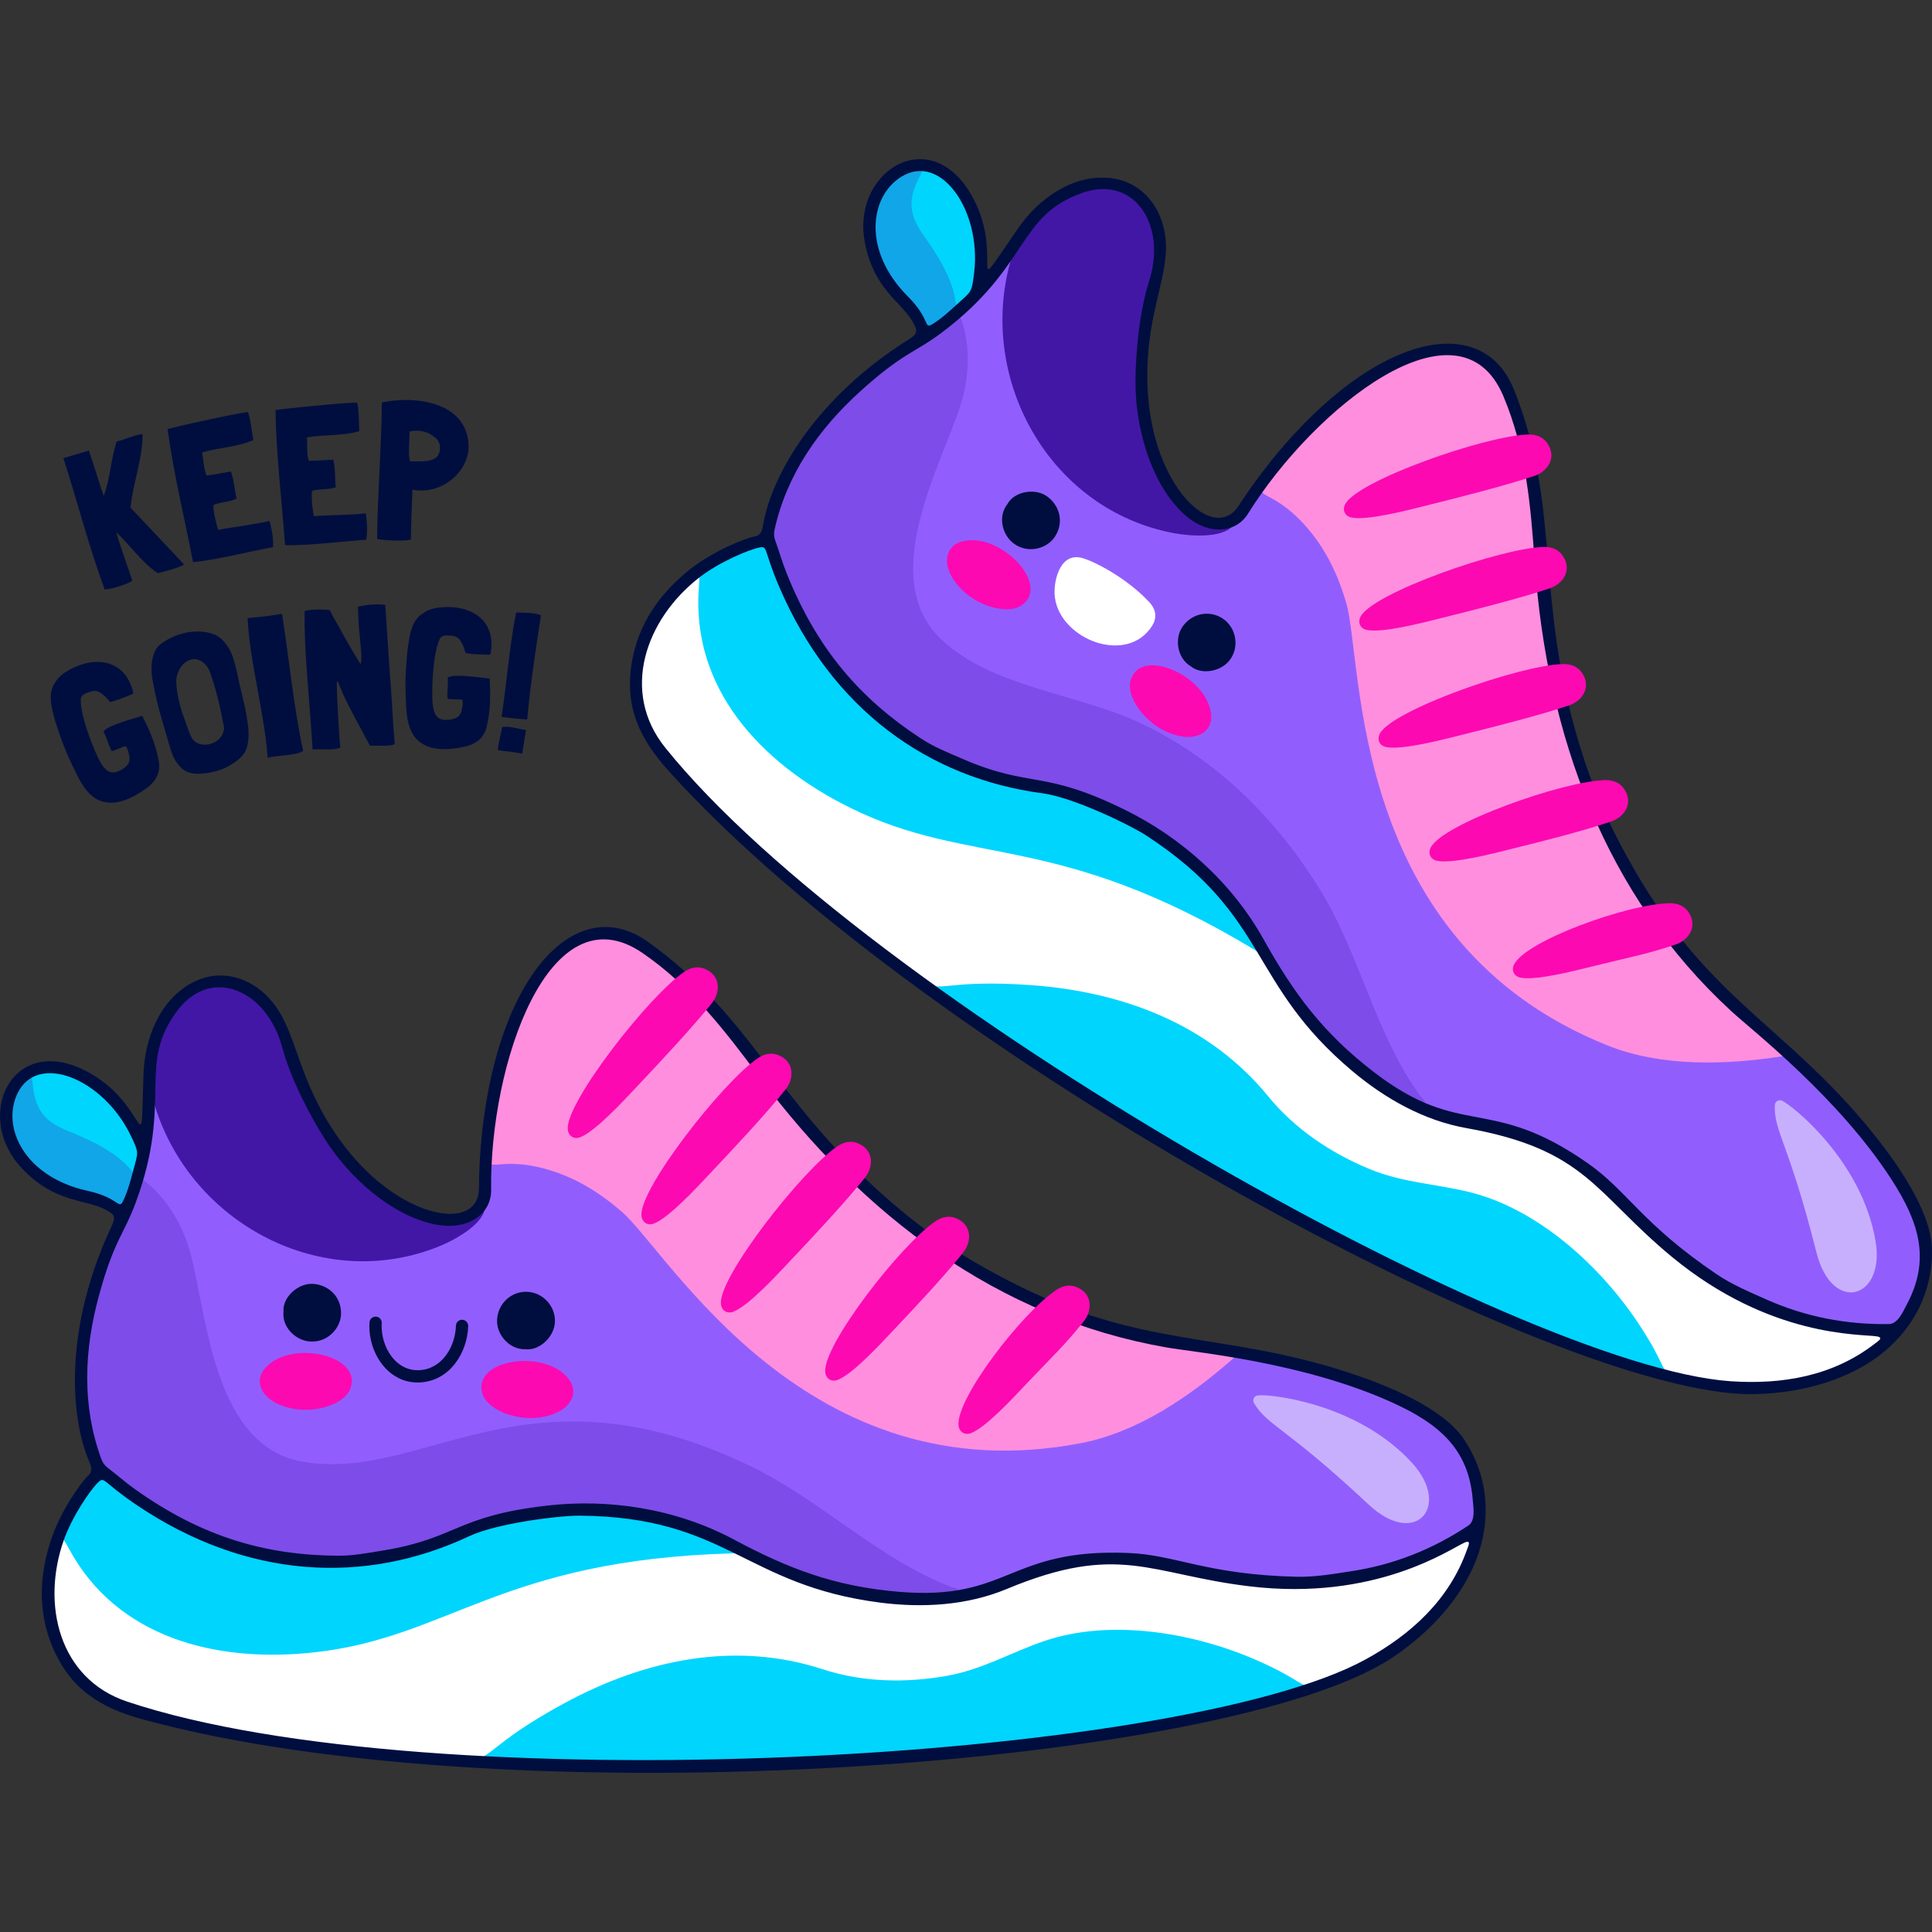
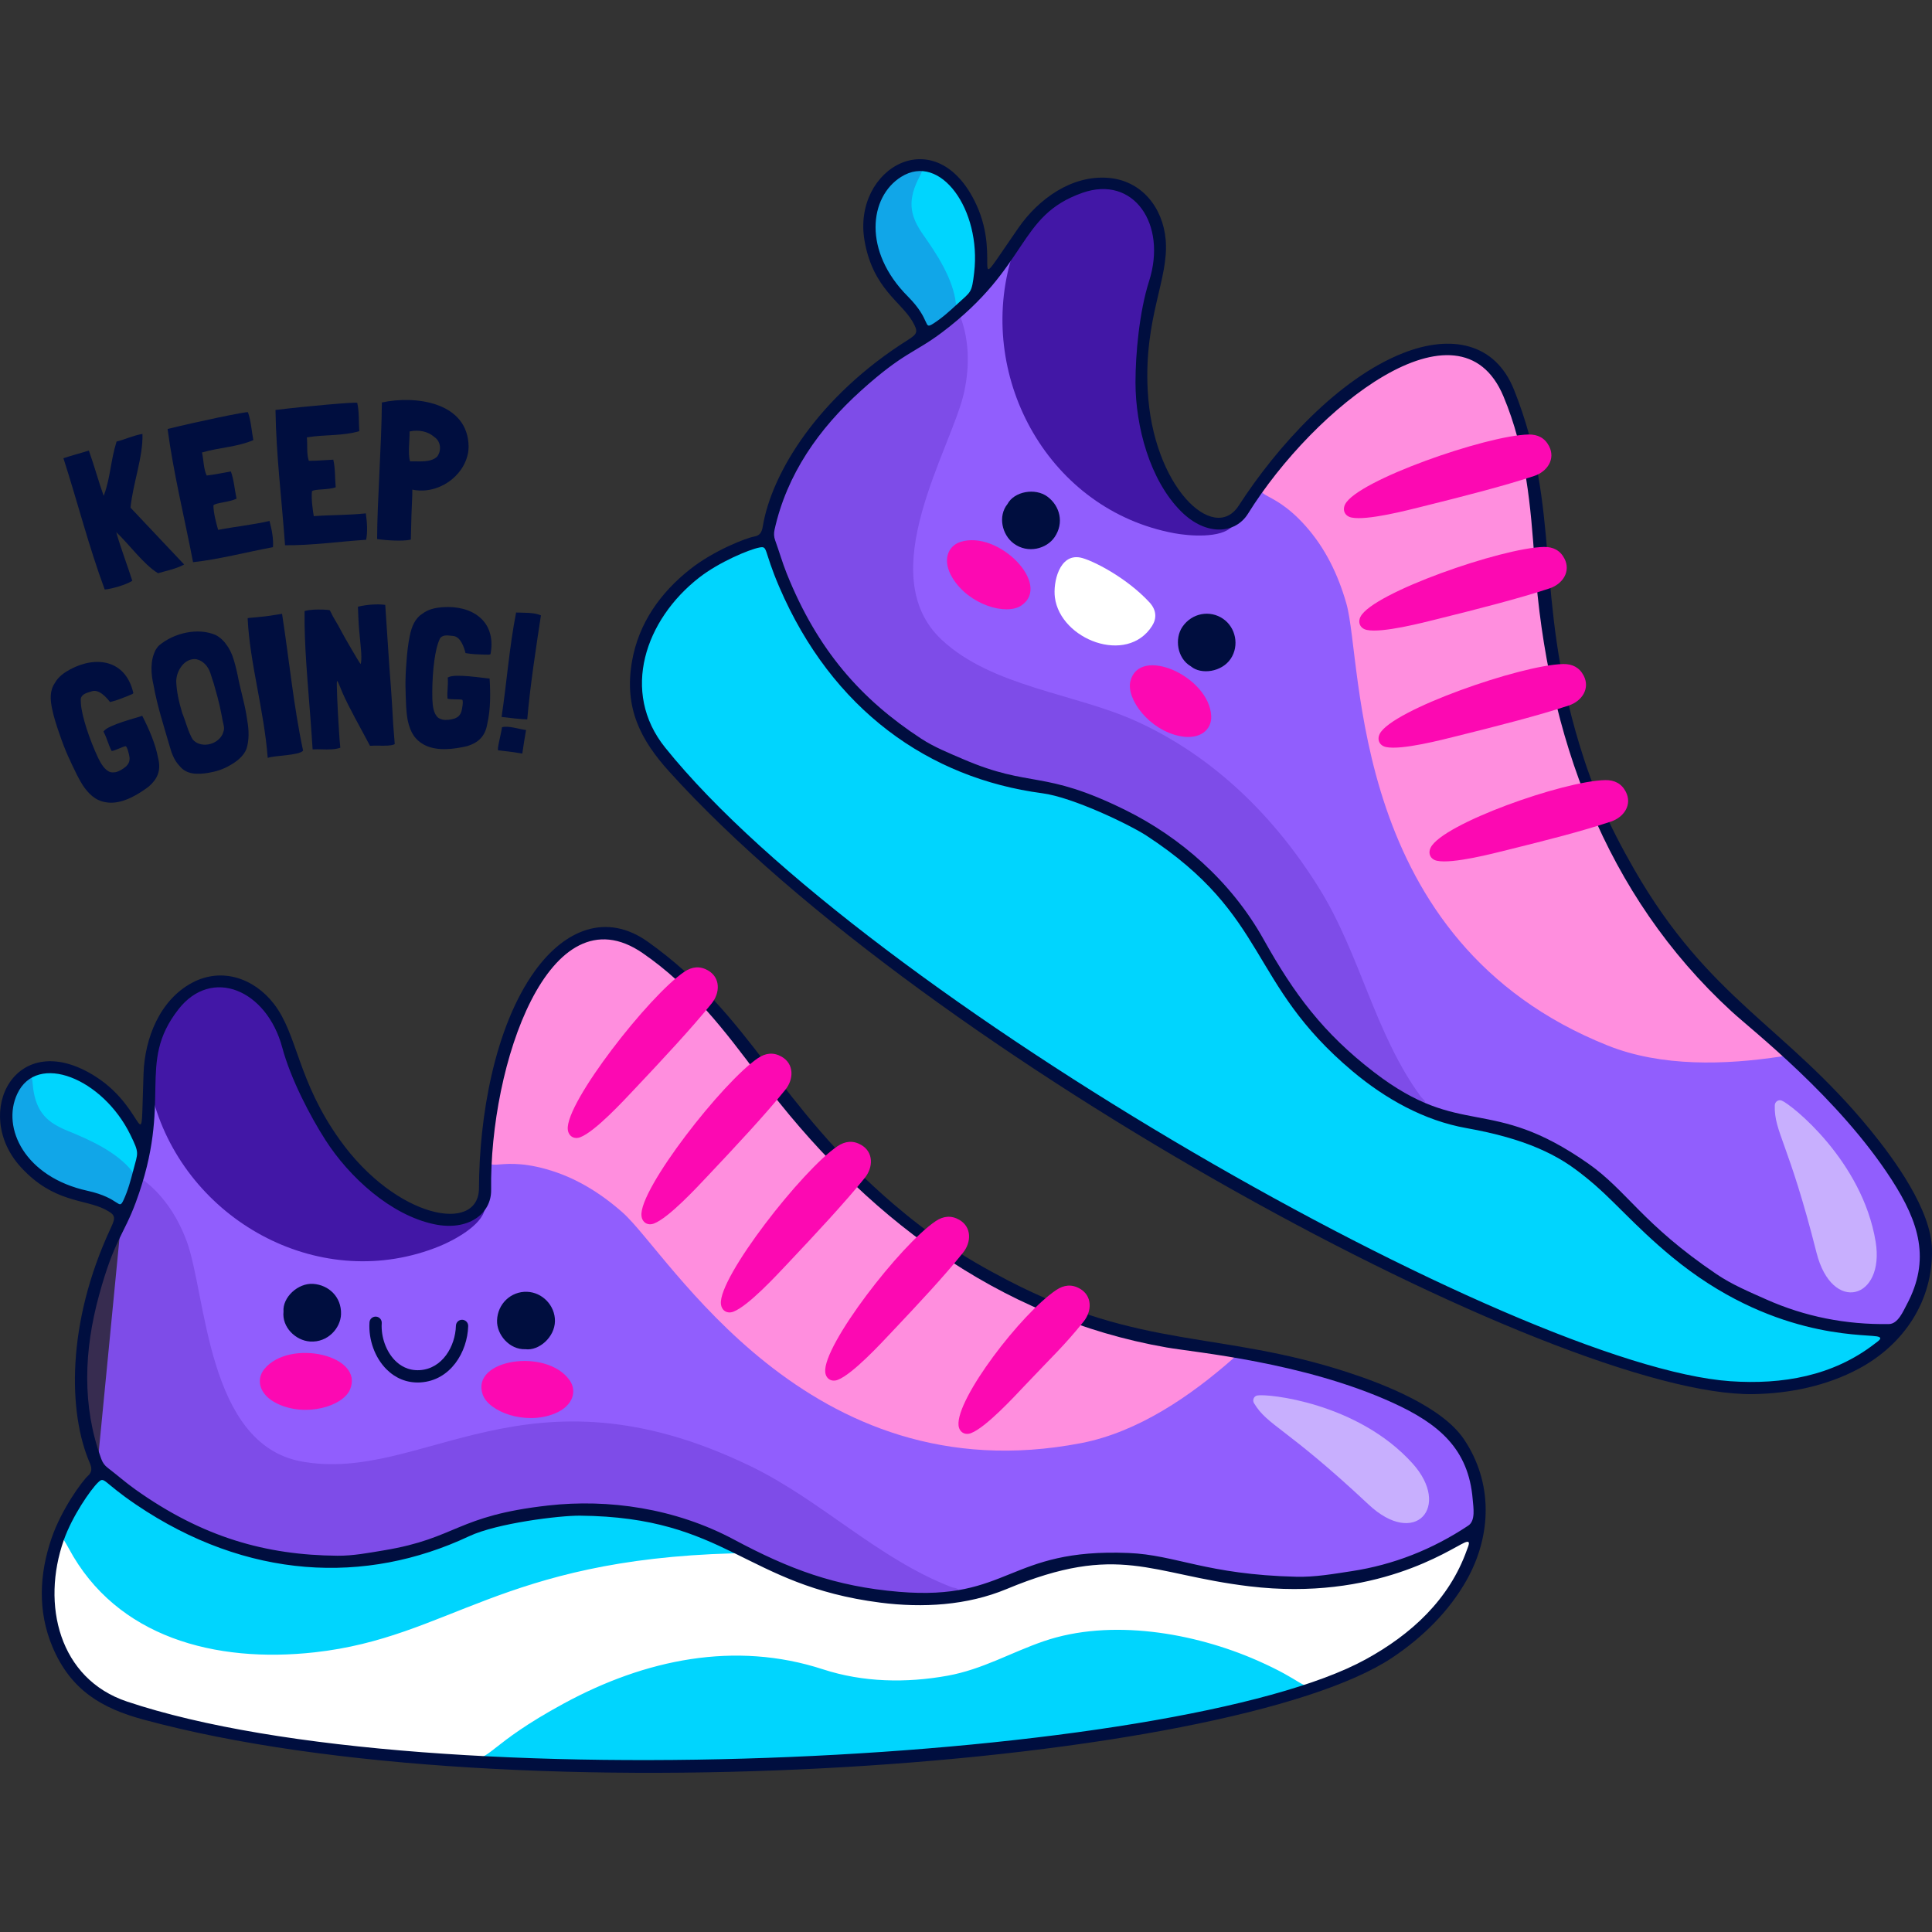
<svg xmlns="http://www.w3.org/2000/svg" version="1.1" id="Capa_1" x="0px" y="0px" viewBox="0 0 512 512" style="enable-background:new 0 0 512 512;" xml:space="preserve" width="512" height="512">
  <rect x="0" y="0" width="512" height="512" fill="#333333" stroke="none" />
  <g>
    <g>
      <g>
        <g>
-           <path style="fill:#915EFD;" d="M31.94,325.346c9.047-18.082,7.773-31.564,8.403-42.005c0.464-7.696,3.561-15.133,9.733-19.852      c8.538-6.528,21.347-1.454,25.692,13.786c2.946,10.332,10.541,26.034,20.265,35.152c17.751,16.646,33.458,12.722,33.209,2.75      c-0.072-2.888,0.075-5.76,0.257-8.644c2.522-39.945,20.582-68.033,40.158-55.61c11.562,7.337,22.699,20.393,30.689,31.447      c22.431,31.032,49.262,55.391,89.239,68.741c21.854,7.298,24.245,4.219,52.536,10.691c13.45,3.077,38.453,10.759,45.18,22.733      c4.429,7.882,4.06,12.323,4.262,17.417c0.05,1.266-0.431,2.237-1.523,2.906c-3.343,2.047-11.837,8.337-27.136,11.705      c-42.284,9.309-59.483-14.564-94.571,1.47c-18.175,8.305-40.646,5.671-58.758-1.628c-18.606-7.498-36.75-22.267-72.513-15.146      c-17.583,3.501-17.108,7.439-35.267,10.699c-27.187,4.881-53.201-4.454-74.012-22.319c-0.843-0.724-1.439-1.513-1.846-2.507      C19.69,371.857,20.868,347.474,31.94,325.346z" />
+           <path style="fill:#915EFD;" d="M31.94,325.346c9.047-18.082,7.773-31.564,8.403-42.005c0.464-7.696,3.561-15.133,9.733-19.852      c8.538-6.528,21.347-1.454,25.692,13.786c2.946,10.332,10.541,26.034,20.265,35.152c17.751,16.646,33.458,12.722,33.209,2.75      c-0.072-2.888,0.075-5.76,0.257-8.644c2.522-39.945,20.582-68.033,40.158-55.61c11.562,7.337,22.699,20.393,30.689,31.447      c22.431,31.032,49.262,55.391,89.239,68.741c21.854,7.298,24.245,4.219,52.536,10.691c13.45,3.077,38.453,10.759,45.18,22.733      c4.429,7.882,4.06,12.323,4.262,17.417c0.05,1.266-0.431,2.237-1.523,2.906c-3.343,2.047-11.837,8.337-27.136,11.705      c-42.284,9.309-59.483-14.564-94.571,1.47c-18.175,8.305-40.646,5.671-58.758-1.628c-18.606-7.498-36.75-22.267-72.513-15.146      c-17.583,3.501-17.108,7.439-35.267,10.699c-27.187,4.881-53.201-4.454-74.012-22.319c-0.843-0.724-1.439-1.513-1.846-2.507      z" />
          <path style="fill:#4217A6;" d="M128.459,320.453c-0.813,4.343-8.315,8.304-11.927,9.78      c-31.107,12.703-65.868-6.088-75.432-37.027c-1.861-6.021-1.04-13.895,1.843-20.383c3.039-6.843,8.373-12.151,15.316-12.128      c8.991,0.036,13.846,7.579,16.542,15.065c4.002,11.068,9.065,22.846,16.78,31.88c6.785,7.946,17.021,15.675,26.693,16.217      c0.435,0.021,0.845,0.031,1.242,0.017c5.433-0.057,6.99-2.763,8.552-3.926C128.314,319.759,128.5,320.258,128.459,320.453z" />
          <g>
            <path style="fill:#00D5FE;" d="M133.536,466.545c-23.778-1.121-81.952-6.301-103.455-16.011       c-21.557-9.734-21.021-41.6-4.985-58.182c3.051-3.156,1.455-0.576,16.1,8.499c26.058,16.146,55.574,17.568,80.379,6.354       c7.541-3.409,20.356-6.701,36.099-6.387c14.033,0.28,25.425,3.452,37.505,10.115c16.02,8.836,37.45,15.066,55.707,13.069       c14.611-1.599,17.849-5.904,26.699-8.049c15.649-3.792,31.436,0.465,46.962,2.699c22.028,3.17,44.68,0.508,63.861-11.293       c0.547-0.337,1.177-0.967,1.821-0.498c0.773,0.563,0.304,1.408,0.112,2.133c-2.708,10.207-10.988,22.125-27.124,31.223       c-30.759,17.344-117.41,24.209-117.535,24.227C233.708,466.084,181.86,468.822,133.536,466.545z" />
            <path style="fill:#00D5FE;" d="M13.238,283.664c4.3-0.415,7.867,1.449,11.266,3.713c6.155,4.099,10.003,9.971,12.678,16.728       c0.266,0.673,0.23,1.298,0.106,1.968c-0.669,3.612-3.164,12.459-4.336,14c-0.466,0.613-1.176,0.433-1.781-0.015       c-6.335-4.692-12.382-2.581-21.128-9.484C-2.567,300.623,1.522,282.936,13.238,283.664z" />
          </g>
          <path style="fill:#FFFFFF;" d="M13.387,423.323c-0.1-6.084,1.265-12.296,2.426-15.012c0.23-0.539,0.825-0.641,1.121-0.174      c0.463,0.731,0.897,1.482,1.307,2.245c12.637,23.507,38.766,30.435,65.183,27.496c35.75-3.977,49.204-24.532,110.856-26.229      c1.39-0.038,2.603,0.251,3.861,0.883c15.66,7.876,35.29,13.447,52.925,11.456c14.513-1.638,17.623-5.819,26.132-7.925      c12.435-3.079,24.328-2.553,36.724,0.211c20.974,4.677,42.696,5.522,62.852-2.877c9.005-3.752,8.893-4.701,12.802-6.618      c4.046-1.984-4.635,28.732-41.083,39.69c-3.798,1.142-2.557-0.814-15.301-6.425c-16.717-7.359-38.828-11.193-56.582-5.108      c-8.686,2.977-16.211,7.466-25.497,9.143c-10.963,1.98-22.398,1.768-33.011-1.693c-23.313-7.602-47.146-2.643-68.695,9.06      c-20.197,10.969-19.266,15.171-25.025,14.707c-26.437-2.129-53.87-4.48-80.197-11.15c-12.633-3.2-22.413-5.855-28.089-19.052      C14.371,431.941,13.489,427.708,13.387,423.323z" />
          <g>
            <path style="fill:#FF8EDE;" d="M164.929,321.262c-5.93-5.208-12.514-9.285-20.181-11.432c-14.18-3.969-15.96,2.77-15.129-5.887       c1.786-18.606,8.281-49.258,25.989-55.169c8.404-2.805,15.338,2.258,22.135,8.209c8.666,7.586,16.04,16.327,22.782,25.633       c62.279,85.971,133.145,71.338,126.274,77.4c-11.268,9.943-25.242,19.519-40.255,22.418       C213.726,396.499,177.37,332.186,164.929,321.262z" />
          </g>
          <path style="opacity:0.5;fill:#FFFFFF;" d="M362.722,398.742c-22.039-20.655-26.708-20.785-30.393-26.88      c-0.483-0.8-0.065-1.855,0.851-2.043c2.635-0.539,26.596,1.843,41.16,18.011C384.686,399.317,375.028,410.275,362.722,398.742z" />
          <g style="opacity:0.25;">
            <path style="fill:#4217A6;" d="M26.257,339.559c3.368-11.521,6.845-14.794,10.246-25.413c0.353-1.101,0.661-2.069,1.858-1.143       c4.481,3.465,8.499,8.867,11.103,15.903c5.262,14.216,5.295,53.799,30.437,58.398c32.29,5.906,59.471-27.465,118.854,1.178       c18.829,9.082,33.956,24.635,53.42,32.129c0.69,0.266,2.069,0.143,1.845,1.308c-0.147,0.764-1.318,0.531-2.062,0.587       c-53.038,3.937-59.301-30.497-111.544-21.893c-13.423,2.211-25.279,8.899-38.625,11.344       c-27.218,4.987-53.413-4.643-73.997-22.311c-0.842-0.723-1.443-1.509-1.849-2.504c-1.981-4.847-3.288-9.846-3.451-15.107       C22.175,361.784,21.347,356.352,26.257,339.559z" />
            <path style="fill:#4217A6;" d="M7.441,285.215c1.266-0.016,1.065,0.897,1.312,2.945c0.819,6.783,3.987,9.404,9.096,11.489       c5.608,2.288,13.009,5.508,17.18,10.766c0.59,0.743,0.933,1.466,0.62,2.372c-2.84,8.224-2.441,8.749-5.475,6.653       c-3.175-2.194-4.861-2.147-10.514-3.834C-0.2,309.68-1.244,289.922,7.441,285.215z" />
          </g>
        </g>
        <g>
          <path style="fill:#000E3F;" d="M37.97,455.695c-10.861-2.953-19.173-7.67-24.049-19.225c-3.996-9.472-3.497-19.344-0.274-28.779      c2.645-7.741,8.121-15.183,9.685-16.603c1.11-1.007,1.026-2.085,0.46-3.391c-5.714-13.175-6.289-36.991,5.64-62.424      c1.295-2.761,1.13-3.346-1.534-4.74c-5.411-2.831-13.639-1.703-22.346-11.193c-13.217-14.404-1.331-37.545,19.828-24.01      c13.968,8.935,11.753,23.764,12.66-0.907c0.341-9.273,4.295-19.406,12.876-23.983c7.85-4.187,16.43-1.195,21.665,5.587      c6.377,8.262,6.191,20.298,17.508,36.099c14.939,20.858,36.808,24.899,36.843,12.754c0.054-18.603,4.025-42.616,14.837-57.593      c7.934-10.991,18.97-15.519,29.96-7.681c27.741,19.785,33.87,42.871,65.282,69.678c9.113,7.777,17.746,13.633,30.242,20.107      c35.38,18.328,55.948,13.215,89.91,24.284c9.832,3.205,25.049,9.18,30.823,17.777c7.675,11.428,7.352,25.343,0.772,37.143      c-4.694,8.418-11.822,15.376-19.794,20.699C325.999,467.98,136.24,482.418,37.97,455.695z M26.859,386.678      c0.338,0.917,0.856,1.671,1.665,2.288c2.447,1.867,4.762,3.914,7.266,5.699c17.93,12.781,34.733,17.457,53.648,17.62      c4.142,0.036,8.223-0.753,12.302-1.428c19.479-3.225,19.131-9.155,43.549-11.889c15.901-1.78,33.6,0.684,49.246,9.046      c14.628,7.818,26.766,12.402,43.694,13.831c29.326,2.475,28.871-11.599,60.836-10.291c12.624,0.516,20.607,5.72,44.476,6.302      c4.91,0.12,9.764-0.737,14.615-1.475c11.147-1.695,21.445-5.763,30.954-12.082c1.986-1.32,1.339-4.853,1.171-6.936      c-1.084-13.379-8.931-20.048-21.291-25.665c-23.602-10.726-52.316-13.297-59.796-14.601      c-44.846-7.818-80.567-35.079-107.934-71.692c-9.296-12.437-18.098-23.977-30.94-32.82      c-24.799-17.077-40.63,29.599-40.164,62.769c0.088,6.256-6.009,11.012-15.157,9.063c-11.521-2.454-22.456-12.482-28.741-22.278      c-4.038-6.293-9.243-16.257-11.45-24.504c-4.108-15.354-18.706-21.498-27.532-10.143c-11.305,14.544-1.208,23.825-11.285,51.135      c-3.208,8.694-5.714,9.88-9.751,24.653C22.262,357.837,21.667,372.57,26.859,386.678z M361.923,439.749      c12.093-6.633,22.141-15.839,26.818-28.998c0.382-1.073,1.248-2.767-0.63-1.939c-3.857,1.699-23.527,15.602-57.033,11.574      c-26.367-3.17-34.447-11.713-64.3,0.72c-10.506,4.375-22.287,5.043-33.475,3.609c-36.177-4.638-40.546-22.708-79.636-23.046      c-5.344-0.046-21.965,1.978-29.357,5.453c-27.42,12.891-58.857,11.516-88.243-8.376c-8.97-6.072-8.308-7.573-10.066-5.895      c-2.004,1.914-6.872,8.97-9.097,15.296c-6.007,17.074-1.25,36.757,16.751,42.783C114.05,477.843,312.406,466.91,361.923,439.749      z M23.161,315.566c8.786,1.931,8.224,5.369,9.583,2.444c1.183-2.545,1.898-5.25,2.601-7.946c1.224-4.699,1.65-4.337-0.798-9.346      c-7.281-14.893-24.733-22.035-29.976-10.833C0.33,298.944,6.661,311.94,23.161,315.566z" />
          <g>
            <path style="fill:#000E3F;" d="M111.102,366.367c-3.288,0.115-6.285-1.092-8.689-3.5c-3.071-3.077-4.793-7.841-4.495-12.433       c0.059-0.897,0.827-1.564,1.729-1.517c0.895,0.059,1.576,0.832,1.517,1.729c-0.237,3.631,1.157,7.526,3.551,9.925       c1.26,1.264,3.384,2.719,6.529,2.534c6.017-0.378,9.428-6.348,9.579-11.774c0.027-0.897,0.766-1.605,1.671-1.58       c0.897,0.025,1.605,0.774,1.58,1.671c-0.194,6.864-4.685,14.43-12.628,14.928C111.333,366.358,111.218,366.363,111.102,366.367       z" />
          </g>
          <g>
            <path style="fill:#000E3F;" d="M75.133,347.595c-0.316-3.755,3.821-7.629,7.86-7.355c4.107,0.279,7.52,3.444,7.386,8.015       c-0.11,3.725-3.532,7.576-8.22,7.259C78.334,355.257,74.679,351.712,75.133,347.595z" />
          </g>
          <g>
            <path style="fill:#000E3F;" d="M139.242,357.555c-4.226,0.163-7.635-3.853-7.517-7.62c0.139-4.454,3.721-7.738,7.931-7.596       c4.09,0.137,7.464,3.647,7.411,7.779C147.011,354.38,142.802,358.026,139.242,357.555z" />
          </g>
        </g>
        <g>
          <path style="fill:#FC09B2;" d="M188.593,265.927c-5.226,6.478-13.069,14.9-20.639,22.914      c-2.682,2.839-10.245,11.044-14.178,12.534c-1.663,0.63-3.128-0.293-3.305-2.049c-0.712-7.046,21.645-35.603,30.91-41.813      c2.013-1.349,4.107-1.577,6.245-0.346C190.959,259.085,190.865,263.11,188.593,265.927z" />
          <path style="fill:#FC09B2;" d="M208.118,288.8c-5.226,6.478-13.069,14.9-20.64,22.915c-2.682,2.839-10.245,11.044-14.178,12.533      c-1.663,0.63-3.128-0.293-3.305-2.049c-0.712-7.046,21.645-35.604,30.91-41.813c2.013-1.349,4.108-1.577,6.246-0.346      C210.483,281.959,210.39,285.983,208.118,288.8z" />
          <path style="fill:#FC09B2;" d="M229.173,312.16c-5.226,6.478-13.069,14.9-20.64,22.915      c-2.682,2.839-10.245,11.044-14.178,12.534c-1.663,0.63-3.128-0.293-3.305-2.049c-0.712-7.046,21.645-35.604,30.91-41.813      c2.013-1.349,4.107-1.577,6.246-0.346C231.539,305.319,231.445,309.344,229.173,312.16z" />
          <path style="fill:#FC09B2;" d="M255.185,332.019c-5.226,6.478-11.434,13.112-19.005,21.126      c-2.682,2.839-10.245,11.044-14.178,12.534c-1.663,0.63-3.128-0.293-3.305-2.049c-0.712-7.045,20.01-33.815,29.275-40.025      c2.013-1.349,4.108-1.577,6.246-0.346C257.55,325.178,257.457,329.202,255.185,332.019z" />
          <path style="fill:#FC09B2;" d="M287.145,350.265c-5.225,6.478-8.068,8.982-15.638,16.996      c-2.682,2.839-10.245,11.044-14.178,12.534c-1.663,0.63-3.128-0.293-3.305-2.049c-0.711-7.046,16.644-29.685,25.908-35.895      c2.013-1.349,4.108-1.577,6.246-0.346C289.511,343.424,289.418,347.448,287.145,350.265z" />
          <g>
            <path style="fill:#FC09B2;" d="M73.396,371.938c-4.743-2.326-5.611-6.361-3.336-9.135c6.687-8.15,26.606-3.646,22.684,5.466       C90.838,372.699,80.958,375.646,73.396,371.938z" />
          </g>
          <g>
            <path style="fill:#FC09B2;" d="M146.948,374.627c4.9-1.973,6.061-5.935,3.994-8.867c-6.074-8.616-26.268-5.58-23.023,3.795       C129.497,374.113,139.136,377.773,146.948,374.627z" />
          </g>
        </g>
      </g>
      <g>
        <g>
          <path style="fill:#915EFD;" d="M242.671,91.507c17.381-10.33,23.592-22.363,29.762-30.81      c4.548-6.226,11.171-10.812,18.915-11.449c10.712-0.881,18.75,10.308,14.174,25.48c-3.102,10.286-5.193,27.603-1.936,40.529      c5.946,23.597,21.284,28.779,26.461,20.253c1.499-2.47,3.174-4.807,4.885-7.136c23.701-32.253,54.071-46.134,63.835-25.105      c5.767,12.42,8.086,29.423,8.839,43.042c2.113,38.231,11.535,73.224,37.965,106.055c14.449,17.947,18.125,16.647,38.436,37.377      c9.657,9.855,26.548,29.826,25.741,43.537c-0.531,9.025-3.24,12.563-5.822,16.959c-0.641,1.092-1.571,1.65-2.851,1.623      c-3.919-0.083-14.465,0.622-29.159-4.808c-40.613-15.008-42.19-44.389-80.379-49.849c-19.781-2.829-37.269-17.184-48.568-33.11      c-11.607-16.36-18.898-38.59-52.841-51.916c-16.688-6.552-18.416-2.981-35.458-10.047      c-25.516-10.579-42.365-32.487-50.228-58.763c-0.318-1.064-0.394-2.05-0.199-3.107      C207.239,124.03,221.401,104.148,242.671,91.507z" />
          <path style="fill:#4217A6;" d="M326.54,139.528c-3.03,3.215-11.483,2.497-15.32,1.788c-33.04-6.113-52.142-40.704-43.478-71.907      c1.686-6.073,6.631-12.255,12.562-16.157c6.254-4.117,13.61-5.702,19.44-1.933c7.547,4.887,7.559,13.858,5.783,21.614      c-2.611,11.476-4.713,24.123-3.1,35.893c1.418,10.352,5.857,22.386,13.703,28.067c0.355,0.253,0.695,0.482,1.036,0.685      c4.603,2.887,7.374,1.451,9.318,1.315C326.793,138.865,326.68,139.386,326.54,139.528z" />
          <g>
            <path style="fill:#00D5FE;" d="M251.895,265.213c-19.405-13.788-65.562-49.573-78.413-69.36       c-12.882-19.837,4.782-46.363,27.235-51.656c4.273-1.007,1.535,0.302,8.958,15.849c13.207,27.663,37.278,44.804,64.21,48.768       c8.188,1.205,20.75,5.357,33.829,14.125c11.658,7.816,19.531,16.639,26.098,28.772c8.708,16.09,23.377,32.909,39.82,41.09       c13.159,6.547,18.21,4.673,26.816,7.649c15.217,5.262,26.204,17.373,38.063,27.641c16.824,14.567,37.326,24.563,59.842,24.993       c0.642,0.012,1.513-0.178,1.801,0.565c0.346,0.891-0.504,1.349-1.058,1.855c-7.792,7.126-21.198,12.683-39.692,11.624       c-35.254-2.02-111.883-43.051-111.998-43.104C336.443,318.937,291.332,293.233,251.895,265.213z" />
            <path style="fill:#00D5FE;" d="M249.449,46.327c3.842,1.973,5.837,5.469,7.475,9.21c2.965,6.774,3.032,13.794,1.633,20.925       c-0.139,0.71-0.508,1.217-0.974,1.714c-2.514,2.678-9.393,8.775-11.212,9.44c-0.723,0.264-1.223-0.271-1.491-0.975       c-2.797-7.37-9.026-8.86-12.657-19.394C226.988,52.06,239.983,39.386,249.449,46.327z" />
          </g>
          <g>
-             <path style="fill:#FFFFFF;" d="M174.133,163.937c3.202-5.174,7.707-9.664,10.151-11.322c0.485-0.329,1.041-0.094,1.038,0.459       c-0.005,0.865-0.046,1.732-0.113,2.595c-2.064,26.608,16.183,46.554,40.001,58.351c32.233,15.965,54.659,5.935,107.458,37.81       c1.191,0.719,2.055,1.617,2.772,2.829c8.924,15.087,22.434,30.379,38.35,38.23c13.098,6.461,17.974,4.623,26.272,7.447       c12.128,4.126,21.852,10.993,30.791,20.016c15.124,15.266,32.948,27.711,54.447,31.531c9.605,1.707,10.024,0.848,14.348,1.347       c4.476,0.516-19.421,21.675-56.014,11.209c-3.812-1.09-1.711-2.066-9.406-13.672c-10.093-15.224-26.629-30.394-44.857-34.864       c-8.918-2.186-17.676-2.474-26.396-6.078c-10.296-4.256-19.803-10.612-26.866-19.257       c-15.513-18.991-38.248-27.692-62.704-29.484c-22.922-1.68-24.408,2.36-29.004-1.142       c-21.098-16.072-42.913-32.87-61.467-52.705c-8.903-9.517-15.699-17.035-13.346-31.207       C170.305,171.721,171.849,167.682,174.133,163.937z" />
            <path style="fill:#FFFFFF;" d="M304.626,159.635c1.901,2.059,1.933,4.278,0.694,6.229c-6.649,10.466-24.299,3.64-25.76-7.522       c-0.523-3.995,1.171-11.633,6.699-10.59C289.175,148.302,298.429,152.922,304.626,159.635z" />
          </g>
          <g>
            <path style="fill:#FF8EDE;" d="M356.794,159.909c-2.177-7.586-5.515-14.574-10.808-20.522c-9.789-11-14.927-6.29-9.552-13.126       c11.553-14.693,33.577-36.98,51.672-32.388c8.587,2.179,11.687,10.186,14.193,18.866c3.194,11.065,4.679,22.405,5.325,33.878       c5.97,105.991,73.511,131.958,64.455,133.348c-14.853,2.281-31.786,2.791-45.987-2.879       C357.216,249.585,361.362,175.823,356.794,159.909z" />
          </g>
          <path style="opacity:0.5;fill:#FFFFFF;" d="M481.391,331.958c-7.389-29.287-11.248-31.919-11.057-39.039      c0.025-0.934,0.948-1.597,1.819-1.259c2.509,0.97,21.386,15.918,24.908,37.392C499.564,344.306,485.518,348.311,481.391,331.958      z" />
          <g style="opacity:0.25;">
            <path style="fill:#4217A6;" d="M230.211,100.397c9.058-7.876,13.752-8.752,22.35-15.851c0.892-0.736,1.674-1.383,2.181,0.042       c1.899,5.337,2.362,12.053,0.753,19.381c-3.251,14.806-24.606,48.134-5.932,65.586c13.381,12.505,35.463,14.226,51.677,21.629       c20.473,9.348,36.582,25.273,48.366,44.246c10.917,17.575,14.726,38.554,26.941,55.215c0.437,0.596,1.664,1.238,0.846,2.098       c-0.536,0.563-1.396-0.265-2.053-0.621c-46.76-25.338-33.43-57.699-82.042-78.679c-12.49-5.391-26.08-6.167-38.632-11.318       c-25.599-10.506-42.441-32.761-50.219-58.748c-0.318-1.063-0.4-2.049-0.204-3.106c0.951-5.149,2.551-10.061,5.257-14.577       C214.771,116.896,217.008,111.877,230.211,100.397z" />
            <path style="fill:#4217A6;" d="M243.733,44.501c1.073,0.671,0.412,1.33-0.487,3.188c-2.975,6.15-1.725,10.068,1.449,14.582       c3.483,4.954,7.972,11.663,8.642,18.341c0.095,0.944-0.007,1.738-0.76,2.331c-6.832,5.387-6.78,6.044-8.201,2.641       c-1.487-3.562-2.931-4.433-6.777-8.906C224.087,60.962,233.882,43.77,243.733,44.501z" />
          </g>
        </g>
        <g>
          <path style="fill:#000E3F;" d="M177.333,204.459c-7.544-8.352-11.992-16.812-9.852-29.17      c1.754-10.13,7.507-18.168,15.316-24.367c6.407-5.086,15.036-8.39,17.119-8.74c1.478-0.248,1.99-1.2,2.218-2.605      c2.309-14.174,14.69-34.526,38.467-49.487c2.581-1.624,2.758-2.205,1.269-4.817c-3.025-5.305-10.558-8.801-12.759-21.491      c-3.341-19.262,19.161-32.314,29.656-9.495c6.928,15.064-2.946,26.347,11.144,6.076c5.296-7.619,14.098-14.011,23.792-13.227      c8.868,0.717,14.472,7.87,15.214,16.405c0.903,10.397-5.755,20.426-4.767,39.836c1.305,25.623,17.525,40.837,24.116,30.635      c10.095-15.627,26.408-33.689,43.597-40.452c12.614-4.964,24.347-2.813,29.362,9.72c12.658,31.636,5.345,54.374,17.298,93.902      c3.468,11.467,7.569,21.059,14.589,33.258c19.873,34.536,39.944,41.344,62.546,69.004c6.543,8.008,16.121,21.256,16.336,31.61      c0.286,13.763-7.503,25.298-19.414,31.675c-8.497,4.548-18.255,6.553-27.839,6.726      C413.086,370.388,245.596,280.031,177.333,204.459z M205.265,140.376c-0.212,0.955-0.182,1.869,0.165,2.825      c1.051,2.893,1.893,5.867,3.036,8.721c8.184,20.442,19.799,33.454,35.629,43.808c3.466,2.268,7.327,3.809,11.124,5.444      c18.134,7.809,21.045,2.63,43.071,13.52c14.343,7.092,27.906,18.725,36.556,34.215c8.087,14.481,15.825,24.896,29.299,35.242      c23.342,17.924,30.561,5.835,56.755,24.203c10.345,7.254,14.251,15.945,34.024,29.329c4.067,2.753,8.615,4.654,13.096,6.654      c10.296,4.595,21.16,6.735,32.576,6.553c2.385-0.038,3.748-3.361,4.731-5.204c6.315-11.844,3.314-21.695-4.053-33.099      c-14.068-21.776-36.844-39.45-42.434-44.588c-33.517-30.804-48.851-73.042-52.104-118.637      c-1.105-15.488-2.278-29.954-8.309-44.333c-11.645-27.767-50.181,2.96-67.707,31.127c-3.305,5.312-11.006,6.021-17.652-0.561      c-8.37-8.289-12.155-22.634-12.153-34.273c0.002-7.477,1.003-18.674,3.601-26.806c4.836-15.14-4.128-28.196-17.69-23.408      c-17.37,6.133-13.887,19.397-37.12,36.936c-7.396,5.583-10.145,5.228-21.523,15.479      C216.976,113.621,208.516,125.699,205.265,140.376z M458.567,366.036c13.76,0.951,27.189-1.369,38.233-9.917      c0.901-0.697,2.544-1.654,0.517-1.973c-4.163-0.654-28.227,0.421-54.247-21.068c-20.477-16.911-22.661-28.465-54.5-34.129      c-11.204-1.993-21.48-7.795-30.12-15.046c-27.939-23.446-21.854-41.012-54.568-62.413c-4.472-2.926-19.553-10.201-27.651-11.269      c-30.039-3.964-55.751-22.103-69.736-54.717c-4.269-9.956-2.9-10.861-5.286-10.398c-2.72,0.528-10.628,3.837-15.918,7.957      c-14.279,11.124-20.908,30.257-9.014,45.053C229.394,264.194,402.225,362.144,458.567,366.036z M240.567,78.535      c6.351,6.371,4.02,8.961,6.744,7.234c2.37-1.503,4.434-3.393,6.481-5.282c3.569-3.293,3.731-2.758,4.378-8.296      c1.918-16.466-8.911-31.904-19.375-25.31C230.333,52.213,228.641,66.57,240.567,78.535z" />
          <g>
            <path style="fill:#000E3F;" d="M267.002,133.563c1.762-3.331,7.336-4.356,10.587-1.944c3.306,2.453,4.469,6.961,1.886,10.735       c-2.104,3.075-7.065,4.468-10.839,1.668C265.557,141.74,264.396,136.782,267.002,133.563z" />
          </g>
          <g>
            <path style="fill:#000E3F;" d="M315.572,176.575c-3.644-2.146-4.344-7.367-2.21-10.474c2.523-3.674,7.311-4.501,10.778-2.108       c3.367,2.325,4.312,7.101,2.034,10.55C323.825,178.101,318.314,178.895,315.572,176.575z" />
          </g>
        </g>
        <g>
          <path style="fill:#FC09B2;" d="M406.6,126.126c-7.897,2.629-19.047,5.479-29.747,8.134c-3.79,0.941-14.587,3.76-18.702,2.888      c-1.74-0.368-2.474-1.936-1.674-3.51c3.207-6.313,37.448-18.269,48.598-18.49c2.423-0.048,4.309,0.892,5.443,3.083      C412.286,121.646,410.034,124.982,406.6,126.126z" />
          <path style="fill:#FC09B2;" d="M410.675,155.921c-7.897,2.629-19.047,5.48-29.747,8.134c-3.79,0.941-14.587,3.759-18.702,2.888      c-1.739-0.368-2.474-1.937-1.675-3.51c3.207-6.313,37.448-18.269,48.598-18.49c2.423-0.048,4.309,0.892,5.443,3.082      C416.361,151.442,414.109,154.779,410.675,155.921z" />
          <path style="fill:#FC09B2;" d="M415.775,186.954c-7.897,2.629-19.047,5.48-29.747,8.134c-3.79,0.941-14.587,3.759-18.702,2.888      c-1.74-0.368-2.474-1.937-1.675-3.51c3.207-6.314,37.448-18.269,48.599-18.49c2.422-0.048,4.308,0.892,5.443,3.082      C421.461,182.475,419.209,185.811,415.775,186.954z" />
          <path style="fill:#FC09B2;" d="M426.937,217.717c-7.897,2.629-16.706,4.858-27.406,7.513c-3.79,0.94-14.587,3.76-18.702,2.888      c-1.74-0.368-2.474-1.937-1.675-3.51c3.207-6.314,35.106-17.648,46.257-17.869c2.423-0.048,4.309,0.892,5.443,3.082      C432.623,213.238,430.371,216.574,426.937,217.717z" />
-           <path style="fill:#FC09B2;" d="M443.977,250.337c-7.897,2.629-11.641,3.201-22.342,5.856c-3.79,0.94-14.587,3.76-18.702,2.888      c-1.739-0.368-2.474-1.936-1.675-3.51c3.207-6.314,30.042-15.991,41.193-16.212c2.422-0.048,4.309,0.892,5.443,3.082      C449.663,245.857,447.411,249.194,443.977,250.337z" />
          <g>
            <path style="fill:#FC09B2;" d="M252.391,153.11c-2.735-4.519-1.285-8.385,2.128-9.489       c10.029-3.246,24.359,11.303,16.137,16.854C266.658,163.173,256.751,160.315,252.391,153.11z" />
          </g>
          <g>
            <path style="fill:#FC09B2;" d="M312.835,195.105c5.189,0.986,8.306-1.72,8.151-5.304c-0.457-10.532-19.092-18.885-21.425-9.243       C298.427,185.245,304.562,193.532,312.835,195.105z" />
          </g>
        </g>
      </g>
      <g>
        <g>
          <g>
            <path style="fill:#000E3F;" d="M48.802,149.595c-2.01,1.135-4.76,1.678-6.929,2.312c-3.824-2.314-7.785-7.838-11.064-10.876       c1.074,3.905,3.062,9.119,4.254,12.876c-1.642,1.072-5.433,2.166-7.309,2.322c-4.197-11.293-7.188-23.136-10.945-34.79       c2.187-0.75,4.588-1.348,6.74-2.031c1.362,3.757,2.564,8.228,3.923,11.988c0.012,0.049,0.049-0.184,0.152-0.381       c1.644-4.547,1.727-9.151,3.273-13.999c2.201-0.535,4.594-1.68,6.86-2.014c0.178,6.12-2.547,13.16-3.168,19.535L48.802,149.595       z" />
            <path style="fill:#000E3F;" d="M71.449,138.17c0.584,2.189,1.062,4.665,0.89,6.837c-7.028,1.301-14.408,3.258-21.175,3.976       c-2.308-11.968-5.145-23.357-6.754-35.301c7.919-1.955,21.243-4.738,21.302-4.43c0.829,2.357,0.946,4.902,1.414,7.328       l0.01,0.053c-4.199,1.824-8.941,1.937-13.401,3.224l-0.156,0.03l-0.039,0.061c0.438,2.002,0.391,4.259,1.214,6.027l0.061,0.042       c2.095-0.245,4.251-0.711,6.377-1.07l0.01,0.053c0.811,2.251,0.946,4.635,1.487,7.151c-2.008,0.977-5.524,1.066-6.136,1.771       c0.026,2.083,0.772,4.829,1.244,6.451l0.061,0.04c4.541-0.873,8.904-1.287,13.569-2.349L71.449,138.17z" />
            <path style="fill:#000E3F;" d="M96.956,136.152c0.32,2.241,0.5,4.756,0.075,6.894c-7.131,0.462-14.692,1.536-21.493,1.447       c-0.875-12.159-2.349-23.799-2.533-35.846c8.094-1.005,21.649-2.195,21.671-1.881c0.543,2.436,0.359,4.979,0.537,7.441       l0.004,0.051c-4.381,1.319-9.105,0.868-13.685,1.621l-0.156,0.012l-0.051,0.055c0.201,2.041-0.111,4.276,0.497,6.128       l0.057,0.049c2.105,0.006,4.304-0.205,6.454-0.308l0.004,0.051c0.537,2.335,0.395,4.714,0.632,7.279       c-2.108,0.729-5.607,0.403-6.298,1.031c-0.219,2.071,0.195,4.886,0.472,6.551l0.055,0.049c4.613-0.333,8.991-0.229,13.75-0.73       L96.956,136.152z" />
            <path style="fill:#000E3F;" d="M124.185,118.483c-0.02,0.472-0.045,0.947-0.113,1.364c-1.141,6.629-8.191,11.308-14.809,9.905       c0.069,1.949-0.188,2.991-0.385,13.188l-0.002,0.053c-0.053-0.002-0.108,0.049-0.16,0.044       c-1.965,0.438-6.428,0.184-8.779-0.184c0.041-10.203,1.159-24.516,1.263-36.19c8.77-1.921,22.895-0.178,22.988,11.767       L124.185,118.483z M108.695,114.313c-0.053-0.002-0.105-0.004-0.158,0.045c0.045,2.527-0.472,5.765,0.115,7.897l0.158,0.008       c2.213-0.059,5.243,0.393,6.999-1.212c1.226-1.522,1.078-4.053-0.709-5.24C113.431,114.315,110.977,113.836,108.695,114.313z" />
          </g>
        </g>
        <g>
          <g>
            <path style="fill:#000E3F;" d="M37.549,189.741l0.099-0.038l0.067,0.032c1.704,3.344,3.484,7.334,4.176,11.117       c0.912,3.474-0.318,5.731-2.476,7.607c-2.896,2.154-6.653,4.406-10.298,4.26c-3.036-0.152-4.967-1.558-6.805-4.067       c-0.472-0.664-1.238-1.95-1.883-3.222c-1.964-4.035-3.04-6.157-4.724-11.081c-0.744-2.134-1.475-4.385-1.925-6.628       c-0.47-2.294-0.642-4.697,0.776-6.748c0.904-1.629,2.409-2.699,4.087-3.611c6.979-3.686,14.544-2.373,16.619,5.996l0.065,0.314       c-0.075,0.251-0.484,0.351-1.501,0.786c-1.917,0.722-2.618,1.098-4.677,1.589c-0.894-1.179-2.963-3.546-4.879-2.825       c-1.151,0.375-2.308,0.584-2.797,1.666c-0.093,0.205-0.099,0.936-0.042,1.532c0.247,3.5,2.339,9.672,4.58,14.445       c0.683,1.372,1.668,3.246,3.269,3.769c0.369,0.085,0.817,0.085,1.297,0.016c1.038-0.221,2.077-0.891,2.886-1.587       c0.606-0.622,0.962-1.317,0.859-2.345c-0.057-0.596-0.61-2.971-1.06-2.969c-0.843,0.148-2.946,1.274-3.676,1.268       c-1.042-2.024-1.042-2.922-2.138-5.092l-0.018-0.049c-0.018-0.048-0.018-0.048,0.03-0.067c0,0,0.049-0.018,0.081-0.087       C28.825,192.062,36.222,190.238,37.549,189.741z" />
            <path style="fill:#000E3F;" d="M61.615,173.848c0.57,1.646,0.985,3.327,1.35,5.024c0.689,3.672,1.712,6.937,2.324,10.519       l0.263,1.72c0.438,2.436,0.492,5.072-0.241,7.366c-0.77,1.921-2.533,3.329-4.487,4.405c-1.749,1.027-3.66,1.609-5.688,1.945       c-2.868,0.438-5.723,0.492-7.615-1.909c-1.382-1.445-2.075-3.384-2.618-5.362c-1.514-5.253-3.242-10.509-4.207-15.952       c-0.703-3.072-0.948-6.476,0.551-9.388c0.269-0.444,0.553-0.839,0.946-1.206c3.95-3.301,10.299-4.76,14.967-2.719       c1.184,0.626,2.162,1.524,2.859,2.594C60.731,171.793,61.2,172.814,61.615,173.848z M56.674,181.236       c-0.012-0.053-0.579-1.698-0.92-2.857c-0.62-1.852-1.951-3.307-3.723-3.682c-1.514-0.221-2.934,0.614-3.802,1.694       c-0.946,1.208-1.473,2.584-1.53,4.112c0.081,2.74,0.748,5.662,1.603,8.479c0.952,2.31,1.528,4.872,2.746,6.953       c1.992,2.377,6.353,1.625,7.865-1.238c0.861-1.998,0.351-1.87-0.124-4.892c-0.29-1.39-0.515-2.525-0.553-2.679l-0.604-2.448       L56.674,181.236z" />
            <path style="fill:#000E3F;" d="M74.746,162.67l0.033,0.209c1.846,11.889,3.037,24.364,5.544,36.044       c-0.965,1.319-7.988,1.293-9.376,1.935c-0.958-12.667-4.752-25.106-5.311-36.932l-0.016-0.103       c0.355-0.107,1.676-0.154,2.142-0.227c1.256-0.142,2.63-0.197,5.739-0.732L74.746,162.67z" />
            <path style="fill:#000E3F;" d="M98.05,197.64c-2.651-5.035-5.388-9.751-7.309-14.098l-0.63-1.538       c-0.314-0.768-0.628-1.538-0.786-1.526c-0.209,0.012,0.132,7.466,0.521,13.338c0.107,1.623,0.209,3.145,0.342,4.347       c-0.772,0.261-1.504,0.363-2.29,0.415c-1.678,0.112-3.429-0.087-5.052,0.02l-0.247-3.67       c-0.442-6.657-0.981-12.359-1.416-18.911c-0.318-4.823-0.533-9.599-0.462-14.08c0.671-0.203,1.506-0.31,2.347-0.367       c0.89-0.059,4.363-0.079,4.385,0.235c1.165,2.501,1.664,2.837,3.115,5.69c0.488,0.969,4.829,8.47,4.987,8.458       c0.199-0.17,0.255-1.702,0.174-2.906c-0.185-2.778-0.494-5.074-0.663-7.591c-0.099-1.467-0.144-2.938-0.205-4.671       c1.187-0.29,2.44-0.478,3.751-0.565c1.311-0.089,2.472-0.061,3.482,0.083l1.123,16.878c0.249,2.932,0.452,5.972,0.648,8.959       c0.138,2.045,0.207,3.885,0.334,5.822c0.095,1.417,0.239,2.774,0.332,4.191l0.071,1.048c-0.154,0.063-0.507,0.298-1.712,0.379       C101.475,197.675,99.463,197.545,98.05,197.64z" />
            <path style="fill:#000E3F;" d="M129.602,179.804l0.103,0.004l0.049,0.055c0.233,3.749,0.276,8.118-0.6,11.863       c-0.547,3.55-2.574,5.133-5.299,5.994c-3.516,0.823-7.86,1.392-11.149-0.194c-2.717-1.35-3.929-3.408-4.618-6.444       c-0.168-0.796-0.359-2.28-0.444-3.704c-0.195-4.482-0.339-6.857,0.081-12.045c0.168-2.255,0.393-4.612,0.873-6.852       c0.482-2.292,1.283-4.566,3.402-5.879c1.477-1.135,3.287-1.518,5.19-1.686c7.871-0.602,14.286,3.617,12.858,12.122       l-0.069,0.312c-0.168,0.203-0.584,0.13-1.69,0.126c-2.045-0.103-2.839-0.039-4.924-0.407c-0.349-1.439-1.305-4.434-3.35-4.537       c-1.206-0.113-2.351-0.381-3.232,0.415c-0.164,0.15-0.462,0.818-0.646,1.388c-1.169,3.309-1.708,9.806-1.552,15.077       c0.081,1.53,0.237,3.644,1.495,4.758c0.304,0.227,0.715,0.405,1.183,0.535c1.042,0.211,2.262,0.008,3.279-0.308       c0.807-0.328,1.408-0.823,1.721-1.808c0.188-0.569,0.624-2.967,0.213-3.147c-0.831-0.201-3.21-0.004-3.881-0.302       c-0.148-2.27,0.211-3.092,0.071-5.522l0.002-0.051c0.002-0.053,0.002-0.053,0.055-0.051c0,0,0.053,0.002,0.11-0.047       C120.672,178.456,128.184,179.731,129.602,179.804z" />
            <path style="fill:#000E3F;" d="M132.058,198.846c-0.468-0.061,0.713-4.146,0.971-6.071l0.006-0.054       c1.757-0.454,4.339,0.474,6.369,0.744c-0.308,1.923-0.72,4.199-0.989,6.231l-0.367-0.049c-0.833-0.111-1.192-0.213-1.972-0.316       l-0.104-0.014L132.058,198.846z M136.932,162.329c1.844,0.087,4.57-0.081,6.42,0.75c-1.346,8.888-2.851,18.603-3.625,27.566       c-1.85-0.035-4.714-0.418-6.752-0.637l-0.053-0.006c1.378-9.15,2.016-18.289,3.854-27.694L136.932,162.329z" />
          </g>
        </g>
      </g>
    </g>
  </g>
</svg>